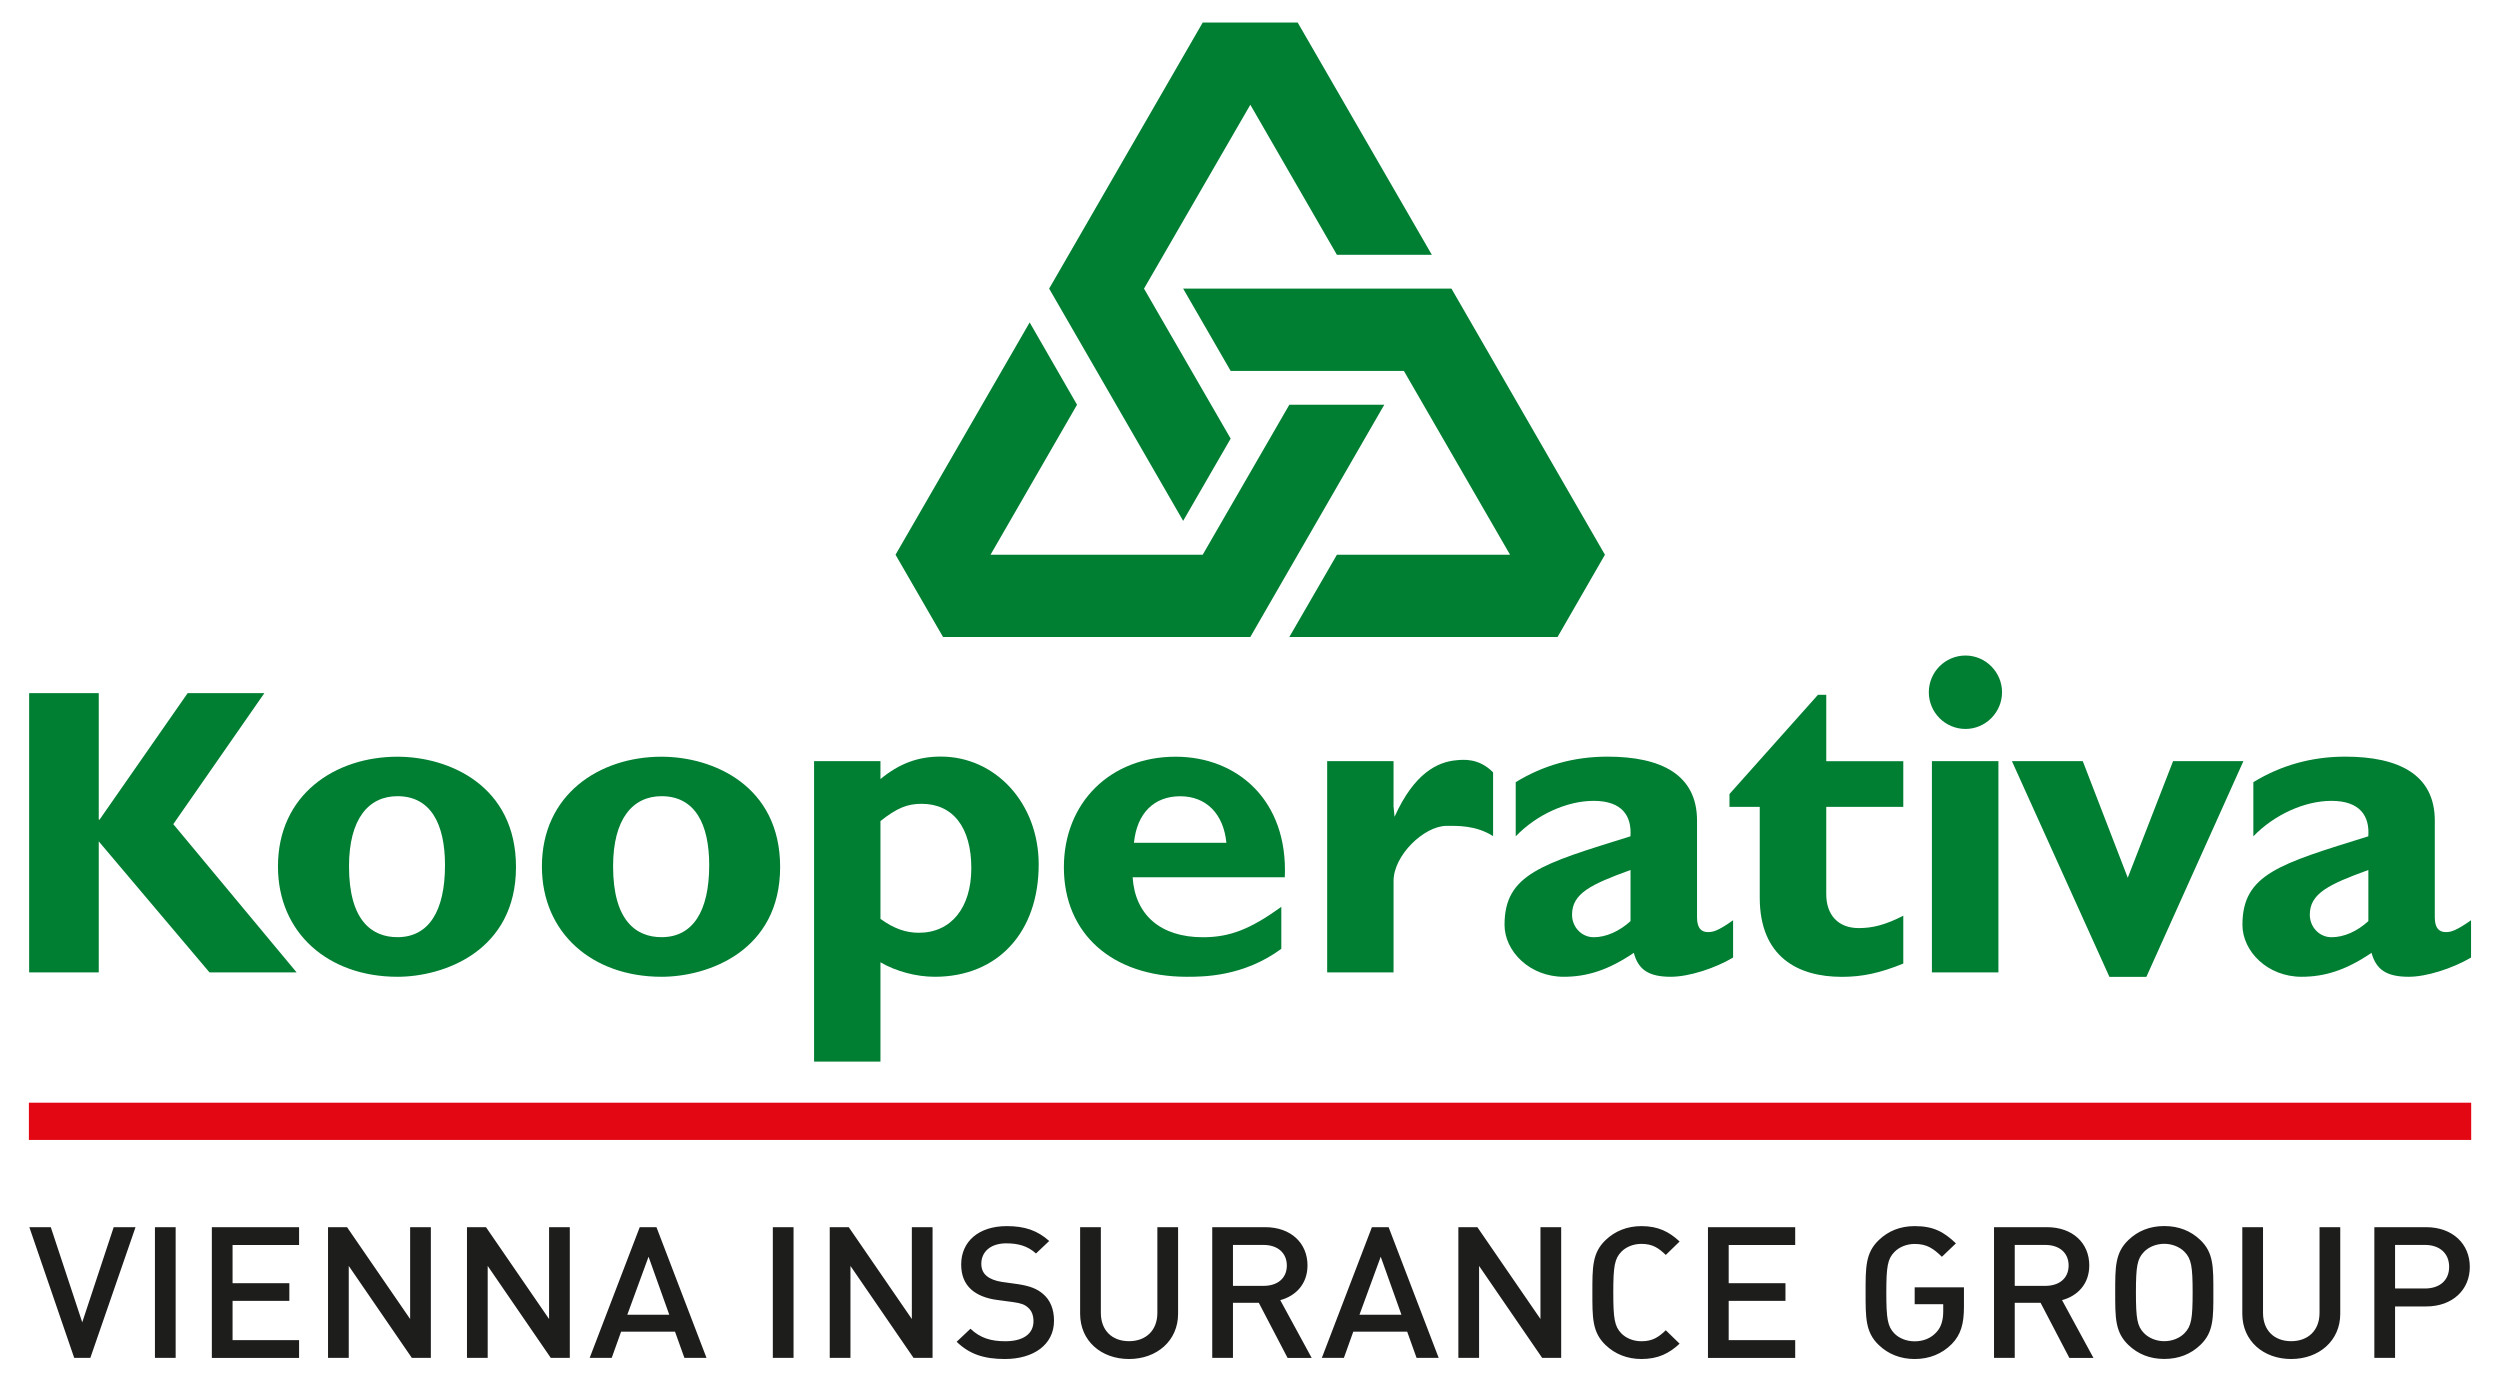
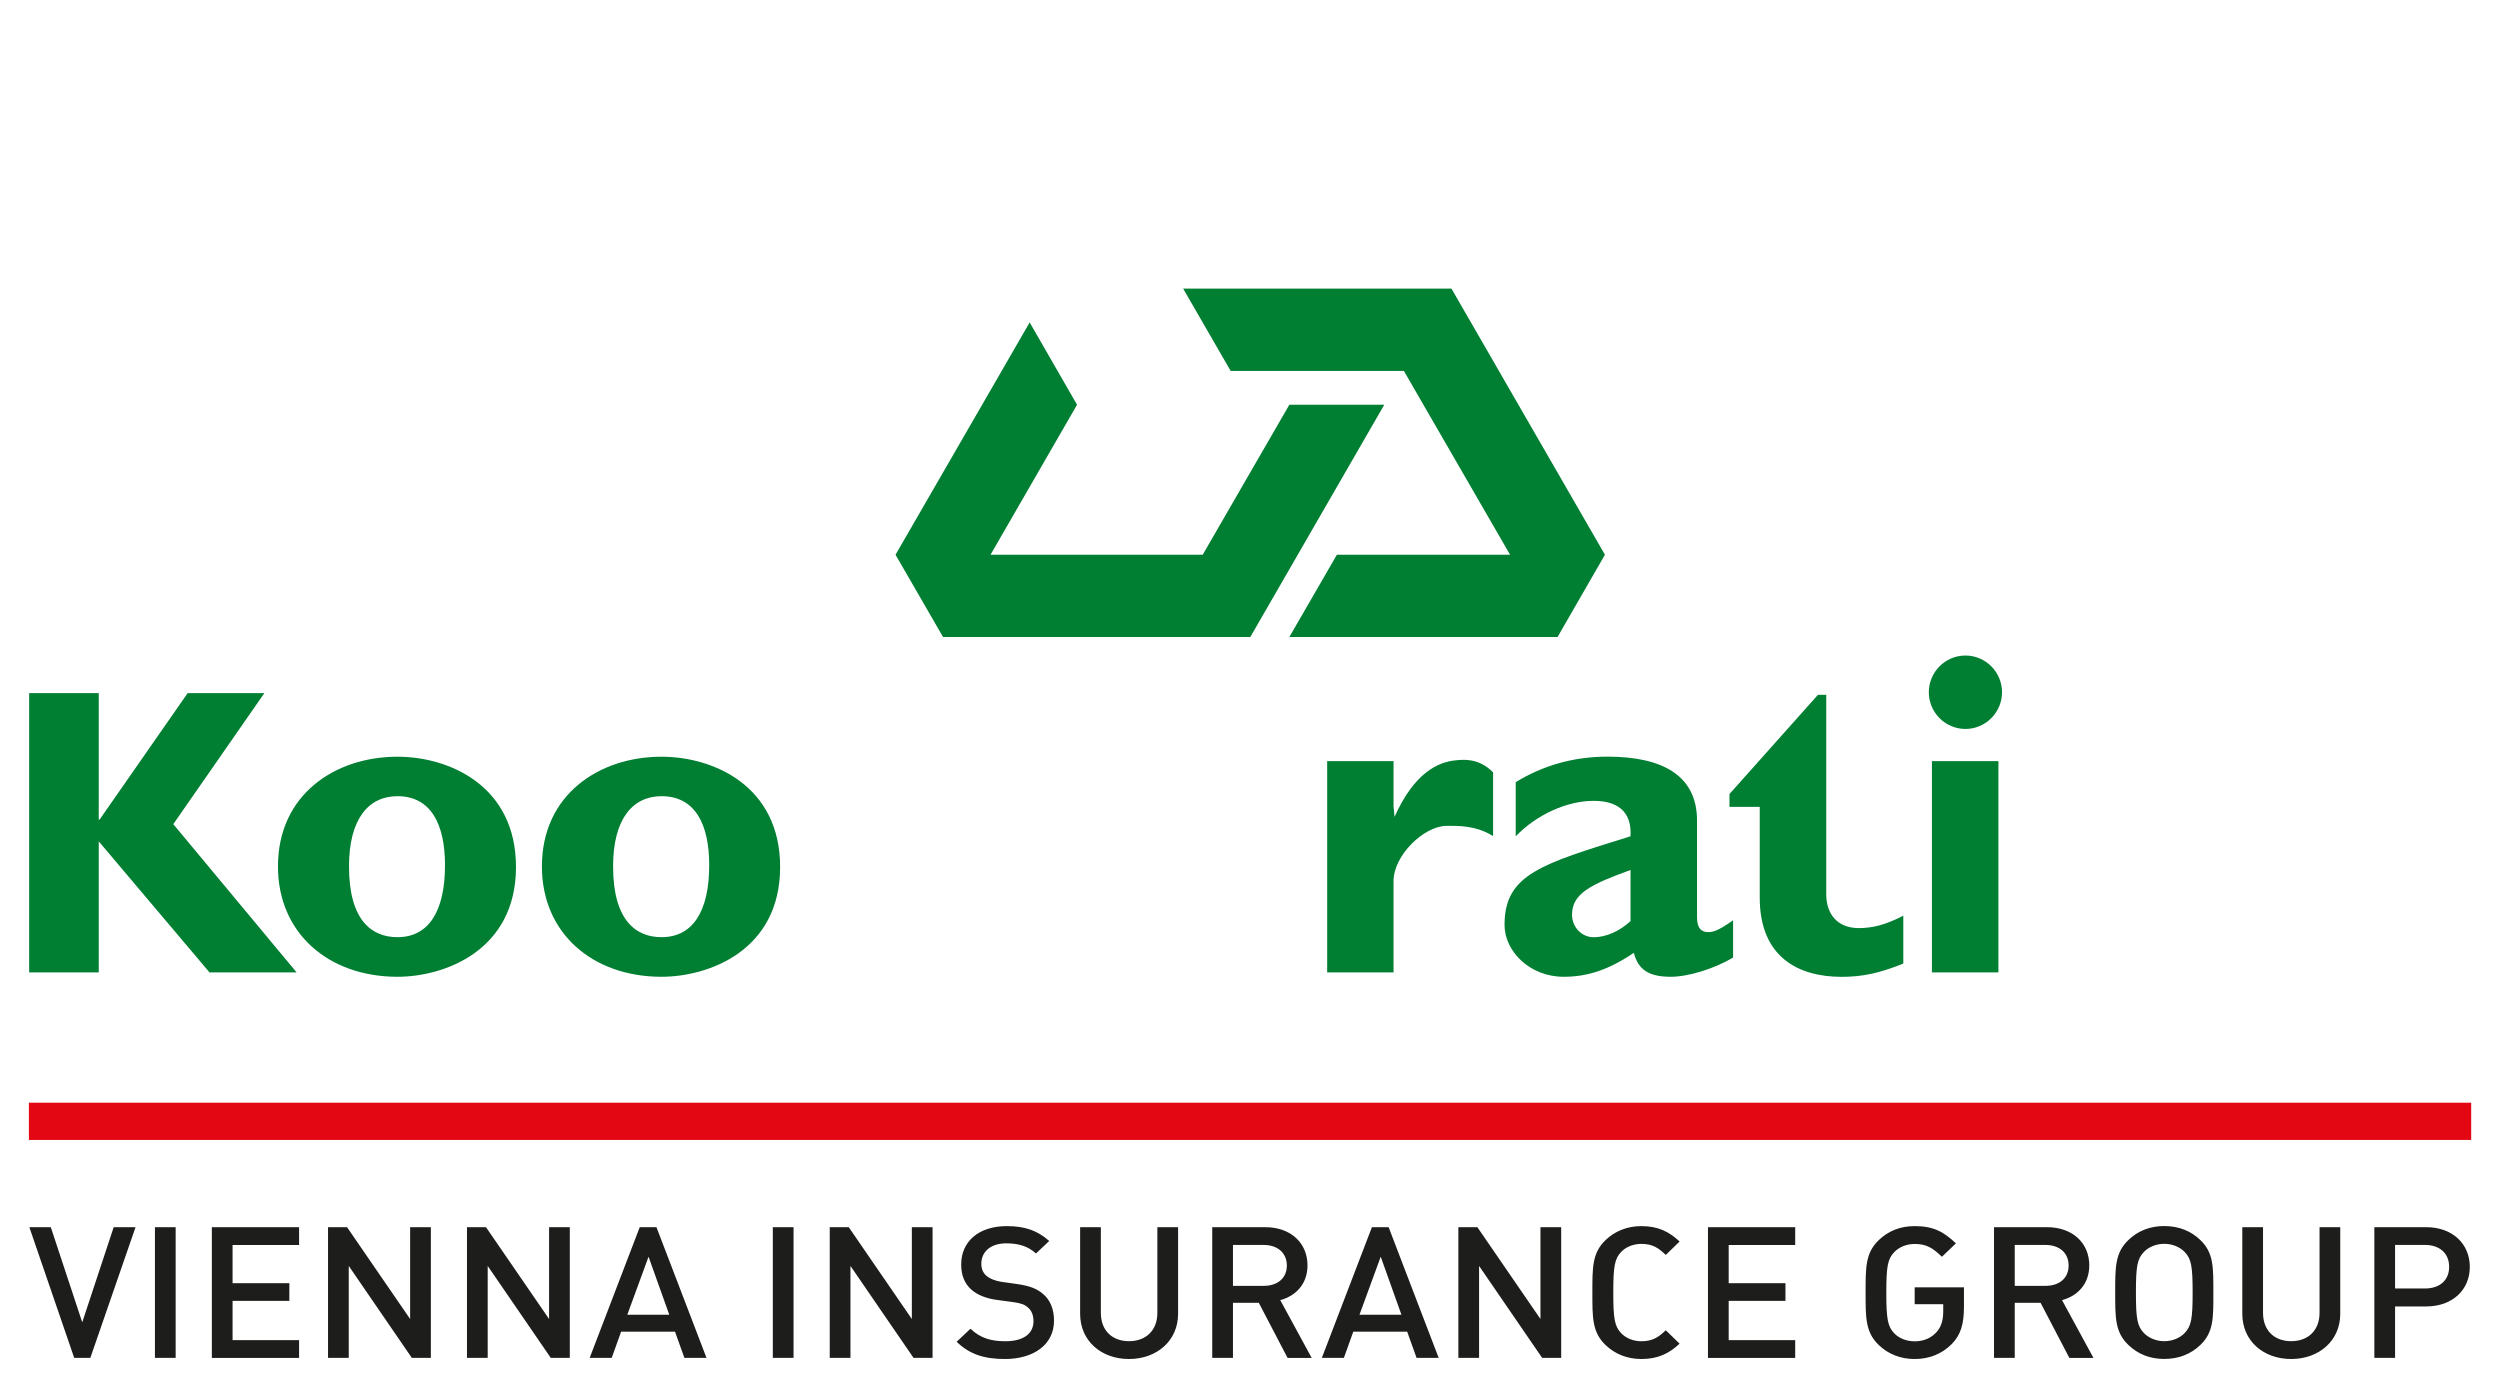
<svg xmlns="http://www.w3.org/2000/svg" version="1.1" id="Vrstva_1" x="0px" y="0px" width="380px" height="210px" viewBox="0 0 380 210" style="enable-background:new 0 0 380 210;" xml:space="preserve">
  <style type="text/css">
	.st0{fill:#007E32;}
	.st1{fill:#E30613;}
	.st2{fill:#1D1D1B;}
</style>
  <g>
    <g>
      <polyline class="st0" points="26.34,125.27 45.08,147.8 31.84,147.8 15.01,127.89 15.01,147.8 4.43,147.8 4.43,105.36     15.01,105.36 15.01,124.59 15.13,124.59 28.52,105.36 40.18,105.36 26.34,125.27   " />
      <path class="st0" d="M78.43,131.78c0-12.35-10.16-16.76-18.01-16.76c-9.48,0-18.17,5.74-18.17,16.68    c0,10.13,7.66,16.77,18.17,16.77C67.49,148.47,78.43,144.54,78.43,131.78 M67.64,131.51c0,7.03-2.5,10.94-7.22,10.94    c-3.84,0-7.37-2.45-7.37-10.76c0-7.25,2.99-10.67,7.37-10.67C65.47,121.03,67.64,125.23,67.64,131.51z" />
      <path class="st0" d="M118.58,131.78c0-12.35-10.17-16.76-18.03-16.76c-9.45,0-18.18,5.74-18.18,16.68    c0,10.13,7.67,16.77,18.18,16.77C107.66,148.47,118.58,144.54,118.58,131.78 M107.8,131.51c0,7.03-2.51,10.94-7.24,10.94    c-3.82,0-7.37-2.45-7.37-10.76c0-7.25,3-10.67,7.37-10.67C105.63,121.03,107.8,125.23,107.8,131.51z" />
-       <path class="st0" d="M133.83,115.69h-10.09v45.67h10.09v-15.09c2.38,1.38,5.42,2.2,8.26,2.2c9.53,0,15.79-6.71,15.79-17.08    c0-9.3-6.56-16.39-14.88-16.39c-3.47,0-6.32,1.06-9.17,3.42V115.69 M133.83,124.8c2.51-1.99,4.09-2.62,6.25-2.62    c4.79,0,7.56,3.6,7.56,9.78c0,6.02-3.07,9.82-7.98,9.82c-1.99,0-3.8-0.64-5.83-2.11V124.8z" />
-       <path class="st0" d="M194.76,137.84c-4.74,3.42-7.85,4.62-11.92,4.62c-6.4,0-10.31-3.36-10.68-9.12h23.13    c0.51-11.67-7.21-18.32-16.6-18.32c-9.93,0-16.98,6.99-16.98,16.81c0,10.07,7.31,16.64,18.69,16.64c2.51,0,8.58,0,14.36-4.25    V137.84 M172.36,128.11c0.45-4.49,3.03-7.08,7.04-7.08c3.94,0,6.59,2.68,7.01,7.08H172.36z" />
      <path class="st0" d="M211.83,122.66l0.14,1.5c2.99-6.66,6.55-8.35,9.38-8.6c1.08-0.1,3.43-0.37,5.6,1.84v9.69    c-2.64-1.67-5.44-1.56-7.05-1.56c-3.44,0-8.1,4.49-8.08,8.41v13.86h-10.09v-32.11h10.09V122.66" />
      <path class="st0" d="M263.44,139.87c-2.35,1.68-3.11,1.81-3.83,1.81c-1.03,0-1.66-0.63-1.66-2.23v-14.71    c0-7.03-5.5-9.73-13.61-9.73c-5.12,0-9.78,1.32-13.95,3.88v8.23c3.19-3.31,7.79-5.39,11.85-5.39c4.41,0,5.8,2.38,5.59,5.39    c-13.49,4.2-19.14,5.75-19.14,13.45c0,4.05,3.85,7.9,8.99,7.9c3.49,0,6.72-0.97,10.66-3.64c0.68,2.58,2.28,3.64,5.63,3.64    c2.72,0,6.69-1.27,9.46-2.92V139.87 M247.84,140.01c-1.68,1.54-3.72,2.45-5.59,2.45c-1.86,0-3.3-1.55-3.3-3.43    c0-3.23,2.88-4.61,8.89-6.79V140.01z" />
-       <path class="st0" d="M289.3,122.64h-11.71v13.28c0,3.13,1.79,5.15,4.94,5.15c2.09,0,4.04-0.48,6.77-1.88v7.27    c-3.56,1.45-6.22,2.02-9.35,2.02c-6.7,0-12.47-3.06-12.47-12.05v-13.79h-4.6v-1.95l13.45-15.08h1.26v10.09h11.71V122.64" />
+       <path class="st0" d="M289.3,122.64h-11.71v13.28c0,3.13,1.79,5.15,4.94,5.15c2.09,0,4.04-0.48,6.77-1.88v7.27    c-3.56,1.45-6.22,2.02-9.35,2.02c-6.7,0-12.47-3.06-12.47-12.05v-13.79h-4.6v-1.95l13.45-15.08h1.26v10.09V122.64" />
      <path class="st0" d="M304.31,105.22c0,3.06-2.5,5.58-5.55,5.58c-3.1,0-5.58-2.52-5.58-5.58c0-3.06,2.48-5.58,5.58-5.58    C301.81,99.64,304.31,102.16,304.31,105.22 M293.65,115.69h10.11v32.11h-10.11V115.69z" />
-       <polyline class="st0" points="305.81,115.69 316.58,115.69 323.42,133.42 330.31,115.69 341,115.69 326.25,148.48 320.63,148.48     305.81,115.69   " />
-       <path class="st0" d="M375.61,139.87c-2.38,1.68-3.15,1.81-3.83,1.81c-1.06,0-1.69-0.63-1.69-2.23v-14.71    c0-7.03-5.51-9.73-13.62-9.73c-5.1,0-9.78,1.32-13.96,3.88v8.23c3.2-3.31,7.82-5.39,11.87-5.39c4.41,0,5.83,2.38,5.6,5.39    c-13.5,4.2-19.13,5.75-19.13,13.45c0,4.05,3.83,7.9,8.98,7.9c3.48,0,6.72-0.97,10.64-3.64c0.71,2.58,2.31,3.64,5.67,3.64    c2.71,0,6.65-1.27,9.46-2.92V139.87 M359.99,140.01c-1.67,1.54-3.7,2.45-5.6,2.45c-1.85,0-3.3-1.55-3.3-3.43    c0-3.23,2.9-4.61,8.9-6.79V140.01z" />
      <polyline class="st0" points="156.51,49.01 163.71,61.52 150.56,84.32 182.81,84.32 195.98,61.52 210.41,61.52 190.05,96.82     143.34,96.82 136.12,84.32 156.51,49.01   " />
      <polyline class="st0" points="195.98,96.82 203.21,84.32 229.53,84.32 213.39,56.38 187.06,56.38 179.84,43.87 220.62,43.87     243.95,84.32 236.75,96.82 195.98,96.82   " />
-       <polyline class="st0" points="217.64,38.73 203.21,38.73 190.05,15.92 173.89,43.87 187.06,66.67 179.84,79.17 159.47,43.87     182.81,3.43 197.25,3.43 217.64,38.73   " />
    </g>
    <g>
      <rect id="Linie_1_" x="4.39" y="167.61" class="st1" width="371.23" height="5.66" />
      <path id="Subline_x5F_englisch" class="st2" d="M13.73,206.4h-2.45l-6.82-19.87h3.26l4.78,14.46l4.78-14.46h3.32L13.73,206.4z     M23.55,206.4v-19.87h3.15v19.87H23.55z M32.2,206.4v-19.87h13.26v2.71H35.35v5.81h8.63v2.68h-8.63v5.97h10.11v2.71H32.2z     M62.6,206.4l-9.59-13.98v13.98h-3.15v-19.87h2.89l9.59,13.96v-13.96h3.15v19.87H62.6z M83.72,206.4l-9.59-13.98v13.98h-3.15    v-19.87h2.89l9.59,13.96v-13.96h3.15v19.87H83.72z M104.03,206.4l-1.43-3.99h-8.19l-1.43,3.99h-3.35l7.61-19.87h2.54l7.61,19.87    H104.03z M98.58,191.02l-3.23,8.82h6.38L98.58,191.02z M117.47,206.4v-19.87h3.15v19.87H117.47z M138.86,206.4l-9.59-13.98v13.98    h-3.15v-19.87h2.89l9.59,13.96v-13.96h3.15v19.87H138.86z M152.75,206.57c-3.12,0-5.36-0.7-7.34-2.62l2.1-1.98    c1.52,1.45,3.18,1.9,5.3,1.9c2.71,0,4.28-1.12,4.28-3.04c0-0.87-0.26-1.59-0.82-2.07c-0.52-0.47-1.05-0.67-2.27-0.84l-2.45-0.33    c-1.69-0.22-3.03-0.78-3.93-1.59c-1.02-0.92-1.52-2.18-1.52-3.8c0-3.46,2.62-5.83,6.94-5.83c2.74,0,4.66,0.67,6.44,2.26l-2.01,1.9    c-1.28-1.17-2.77-1.54-4.52-1.54c-2.45,0-3.79,1.34-3.79,3.1c0,0.73,0.23,1.37,0.79,1.84c0.52,0.45,1.37,0.78,2.33,0.92l2.36,0.33    c1.92,0.28,3,0.73,3.88,1.48c1.14,0.95,1.69,2.37,1.69,4.08C160.22,204.39,157.1,206.57,152.75,206.57z M171.61,206.57    c-4.23,0-7.43-2.76-7.43-6.87v-13.17h3.15v13.03c0,2.65,1.69,4.3,4.28,4.3c2.59,0,4.31-1.65,4.31-4.3v-13.03h3.15v13.17    C179.07,203.8,175.83,206.57,171.61,206.57z M195.71,206.4l-4.37-8.37h-3.93v8.37h-3.15v-19.87h8.04c3.93,0,6.44,2.43,6.44,5.81    c0,2.85-1.81,4.66-4.14,5.28l4.78,8.79H195.71z M192.07,189.23h-4.66v6.22h4.66c2.1,0,3.53-1.14,3.53-3.1    C195.59,190.41,194.16,189.23,192.07,189.23z M215.32,206.4l-1.43-3.99h-8.19l-1.43,3.99h-3.35l7.61-19.87h2.54l7.61,19.87H215.32    z M209.87,191.02l-3.23,8.82h6.38L209.87,191.02z M234.41,206.4l-9.59-13.98v13.98h-3.15v-19.87h2.89l9.59,13.96v-13.96h3.15    v19.87H234.41z M249.5,206.57c-2.16,0-4.02-0.75-5.45-2.12c-2.04-1.95-2.01-4.16-2.01-7.98c0-3.82-0.03-6.03,2.01-7.98    c1.43-1.37,3.29-2.12,5.45-2.12c2.59,0,4.25,0.89,5.8,2.34l-2.1,2.04c-1.08-1.03-1.98-1.68-3.7-1.68c-1.22,0-2.33,0.45-3.06,1.2    c-1.02,1.06-1.22,2.21-1.22,6.2c0,3.99,0.2,5.14,1.22,6.2c0.73,0.75,1.84,1.2,3.06,1.2c1.72,0,2.62-0.64,3.7-1.67l2.1,2.04    C253.76,205.67,252.09,206.57,249.5,206.57z M259.61,206.4v-19.87h13.26v2.71h-10.11v5.81h8.63v2.68h-8.63v5.97h10.11v2.71H259.61    z M296.68,204.28c-1.46,1.48-3.38,2.29-5.65,2.29c-2.16,0-4.02-0.75-5.45-2.12c-2.04-1.95-2.01-4.16-2.01-7.98    c0-3.82-0.03-6.03,2.01-7.98c1.43-1.37,3.23-2.12,5.45-2.12c2.83,0,4.4,0.84,6.27,2.62l-2.13,2.04c-1.31-1.26-2.27-1.95-4.14-1.95    c-1.22,0-2.36,0.47-3.09,1.23c-1.02,1.06-1.22,2.18-1.22,6.17c0,3.99,0.2,5.14,1.22,6.2c0.73,0.75,1.87,1.2,3.09,1.2    c1.37,0,2.51-0.5,3.32-1.4c0.76-0.81,1.02-1.93,1.02-3.15v-1.09h-4.34v-2.57h7.49v2.99C298.52,201.21,298.05,202.88,296.68,204.28    z M314.54,206.4l-4.37-8.37h-3.93v8.37h-3.15v-19.87h8.04c3.93,0,6.44,2.43,6.44,5.81c0,2.85-1.81,4.66-4.14,5.28l4.78,8.79    H314.54z M310.9,189.23h-4.66v6.22h4.66c2.1,0,3.53-1.14,3.53-3.1C314.43,190.41,313,189.23,310.9,189.23z M334.45,204.44    c-1.43,1.37-3.26,2.12-5.48,2.12c-2.21,0-4.02-0.75-5.45-2.12c-2.04-1.95-2.01-4.16-2.01-7.98c0-3.82-0.03-6.03,2.01-7.98    c1.43-1.37,3.23-2.12,5.45-2.12c2.22,0,4.05,0.75,5.48,2.12c2.04,1.95,1.98,4.16,1.98,7.98    C336.43,200.29,336.49,202.49,334.45,204.44z M332.06,190.29c-0.73-0.75-1.87-1.23-3.09-1.23c-1.22,0-2.36,0.47-3.09,1.23    c-1.02,1.06-1.22,2.18-1.22,6.17c0,3.99,0.2,5.11,1.22,6.17c0.73,0.75,1.87,1.23,3.09,1.23c1.22,0,2.36-0.47,3.09-1.23    c1.02-1.06,1.22-2.18,1.22-6.17C333.28,192.47,333.08,191.35,332.06,190.29z M348.26,206.57c-4.23,0-7.43-2.76-7.43-6.87v-13.17    h3.15v13.03c0,2.65,1.69,4.3,4.28,4.3c2.59,0,4.31-1.65,4.31-4.3v-13.03h3.15v13.17C355.72,203.8,352.48,206.57,348.26,206.57z     M368.77,198.58h-4.72v7.82h-3.15v-19.87h7.87c4.05,0,6.64,2.57,6.64,6.03C375.42,196.02,372.82,198.58,368.77,198.58z     M368.6,189.23h-4.55v6.62h4.55c2.19,0,3.67-1.2,3.67-3.29C372.27,190.46,370.78,189.23,368.6,189.23z" />
    </g>
  </g>
</svg>